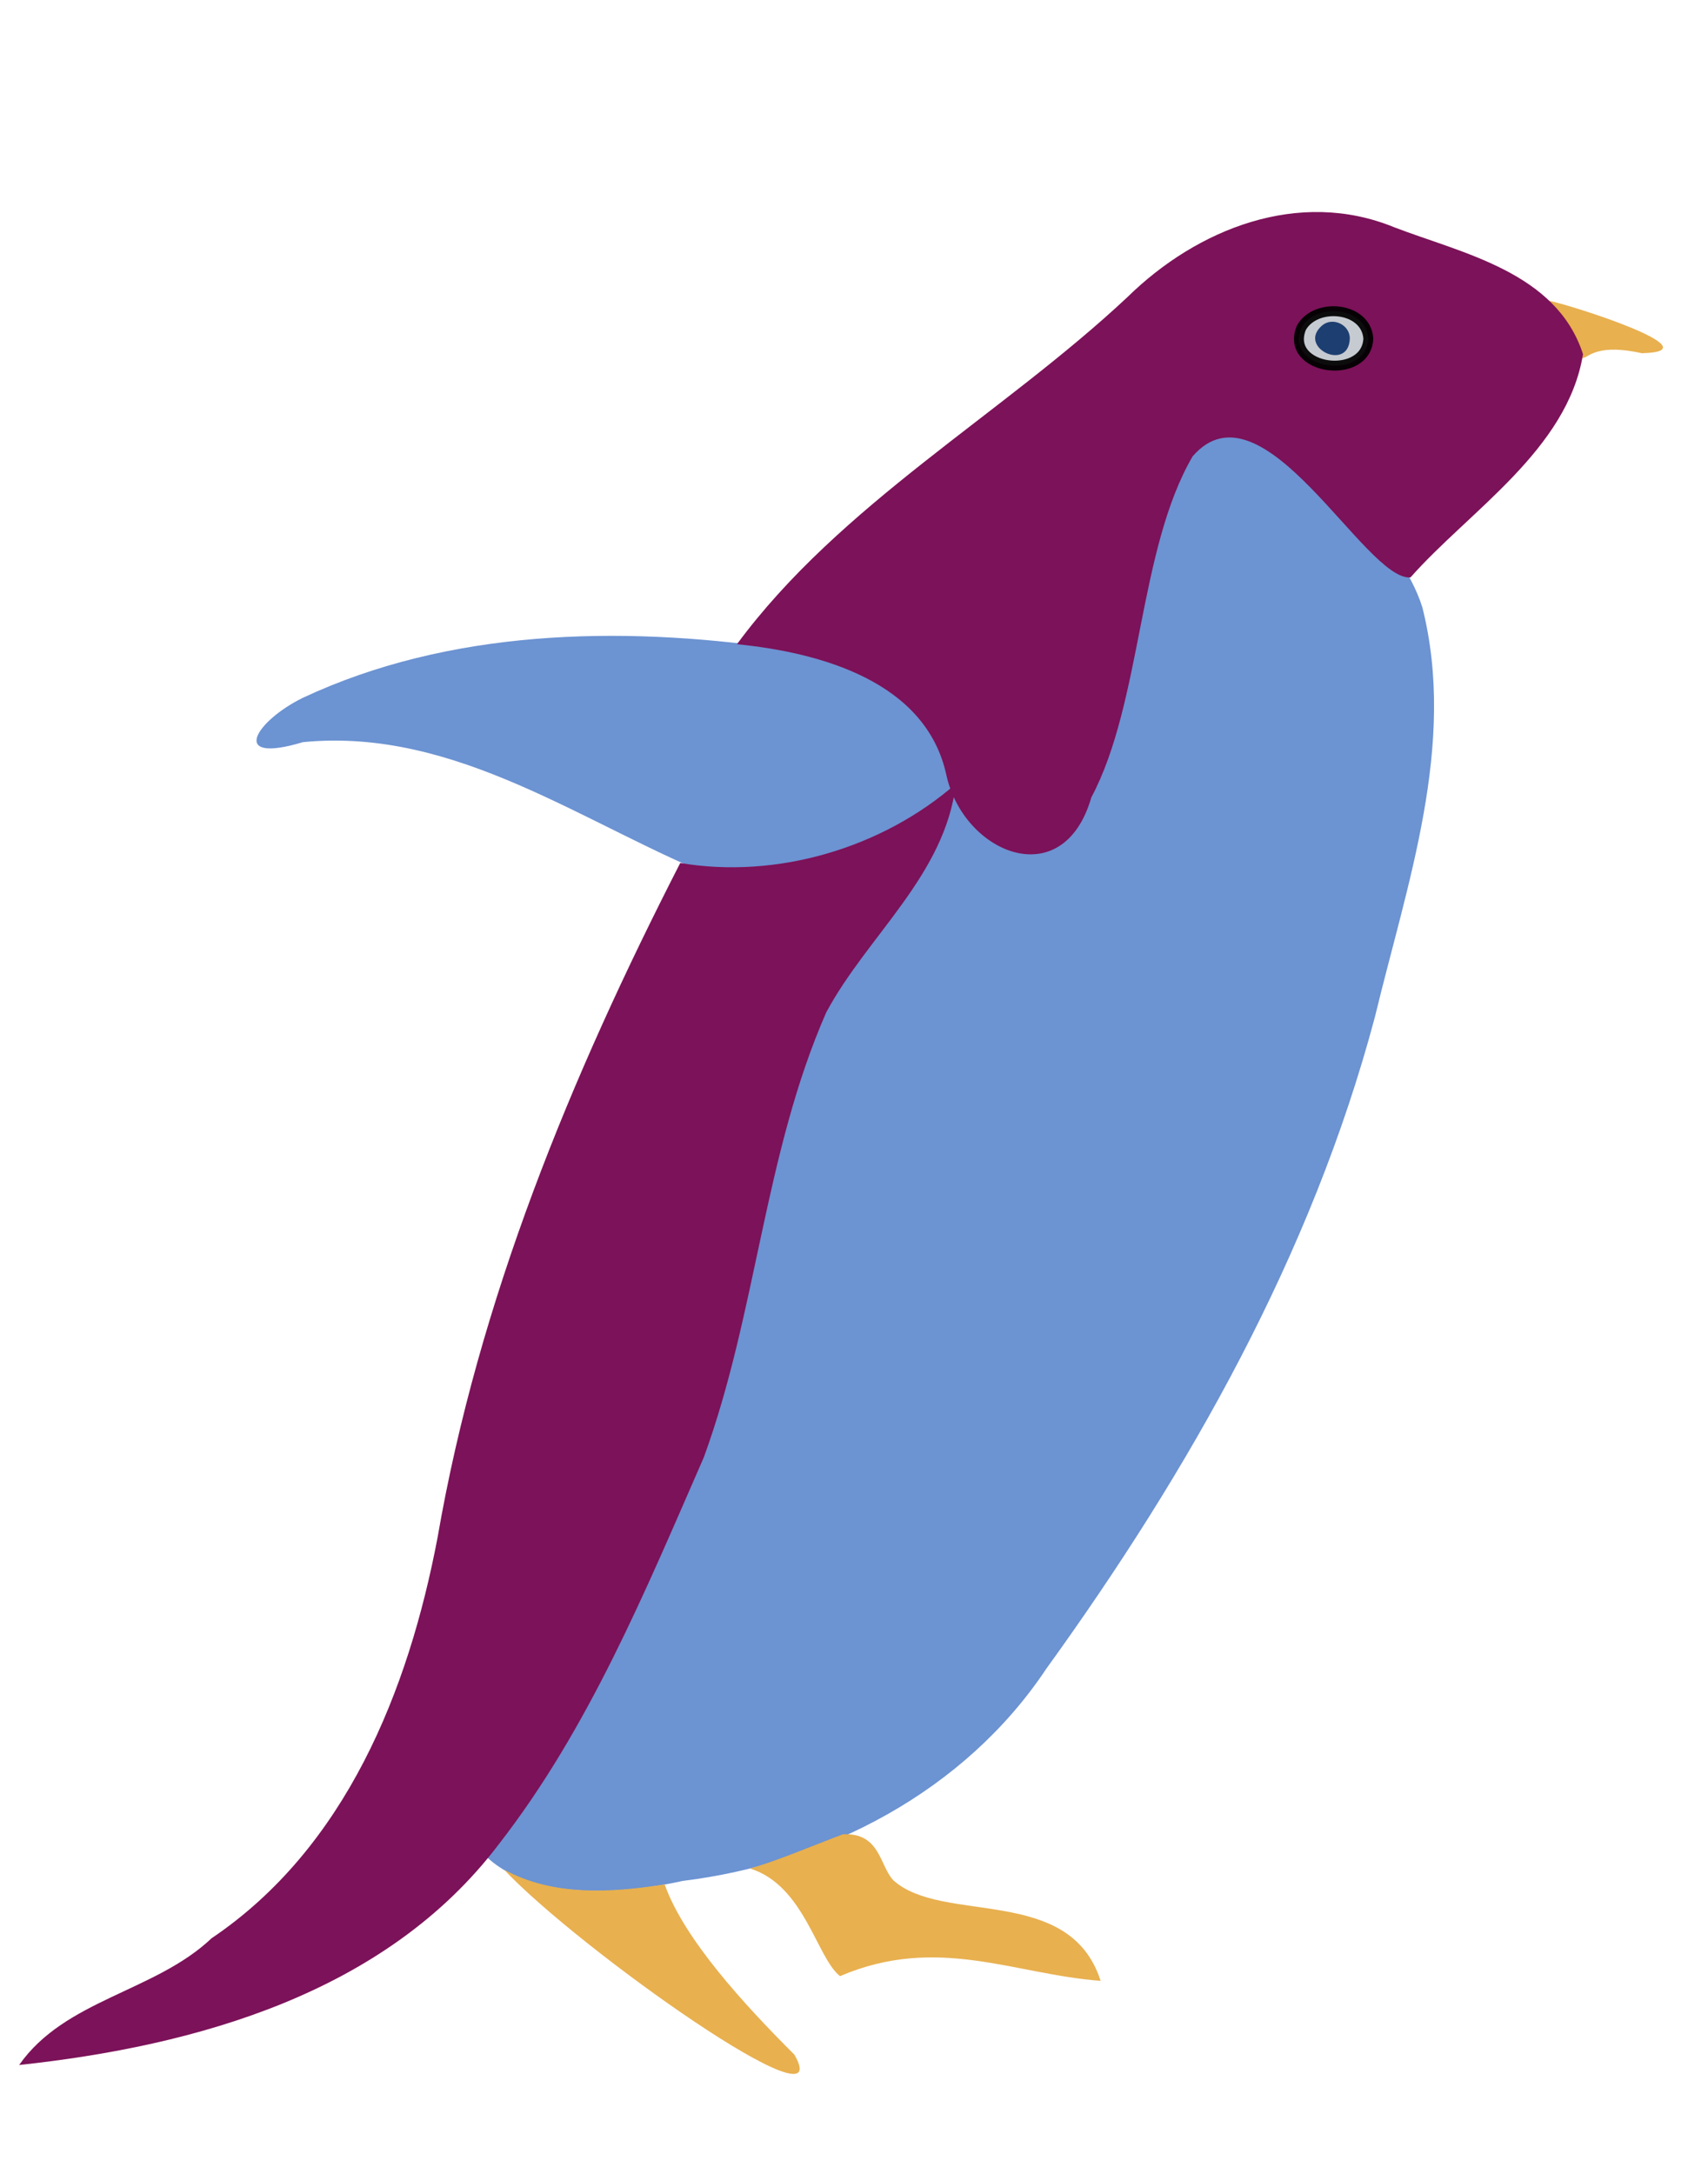
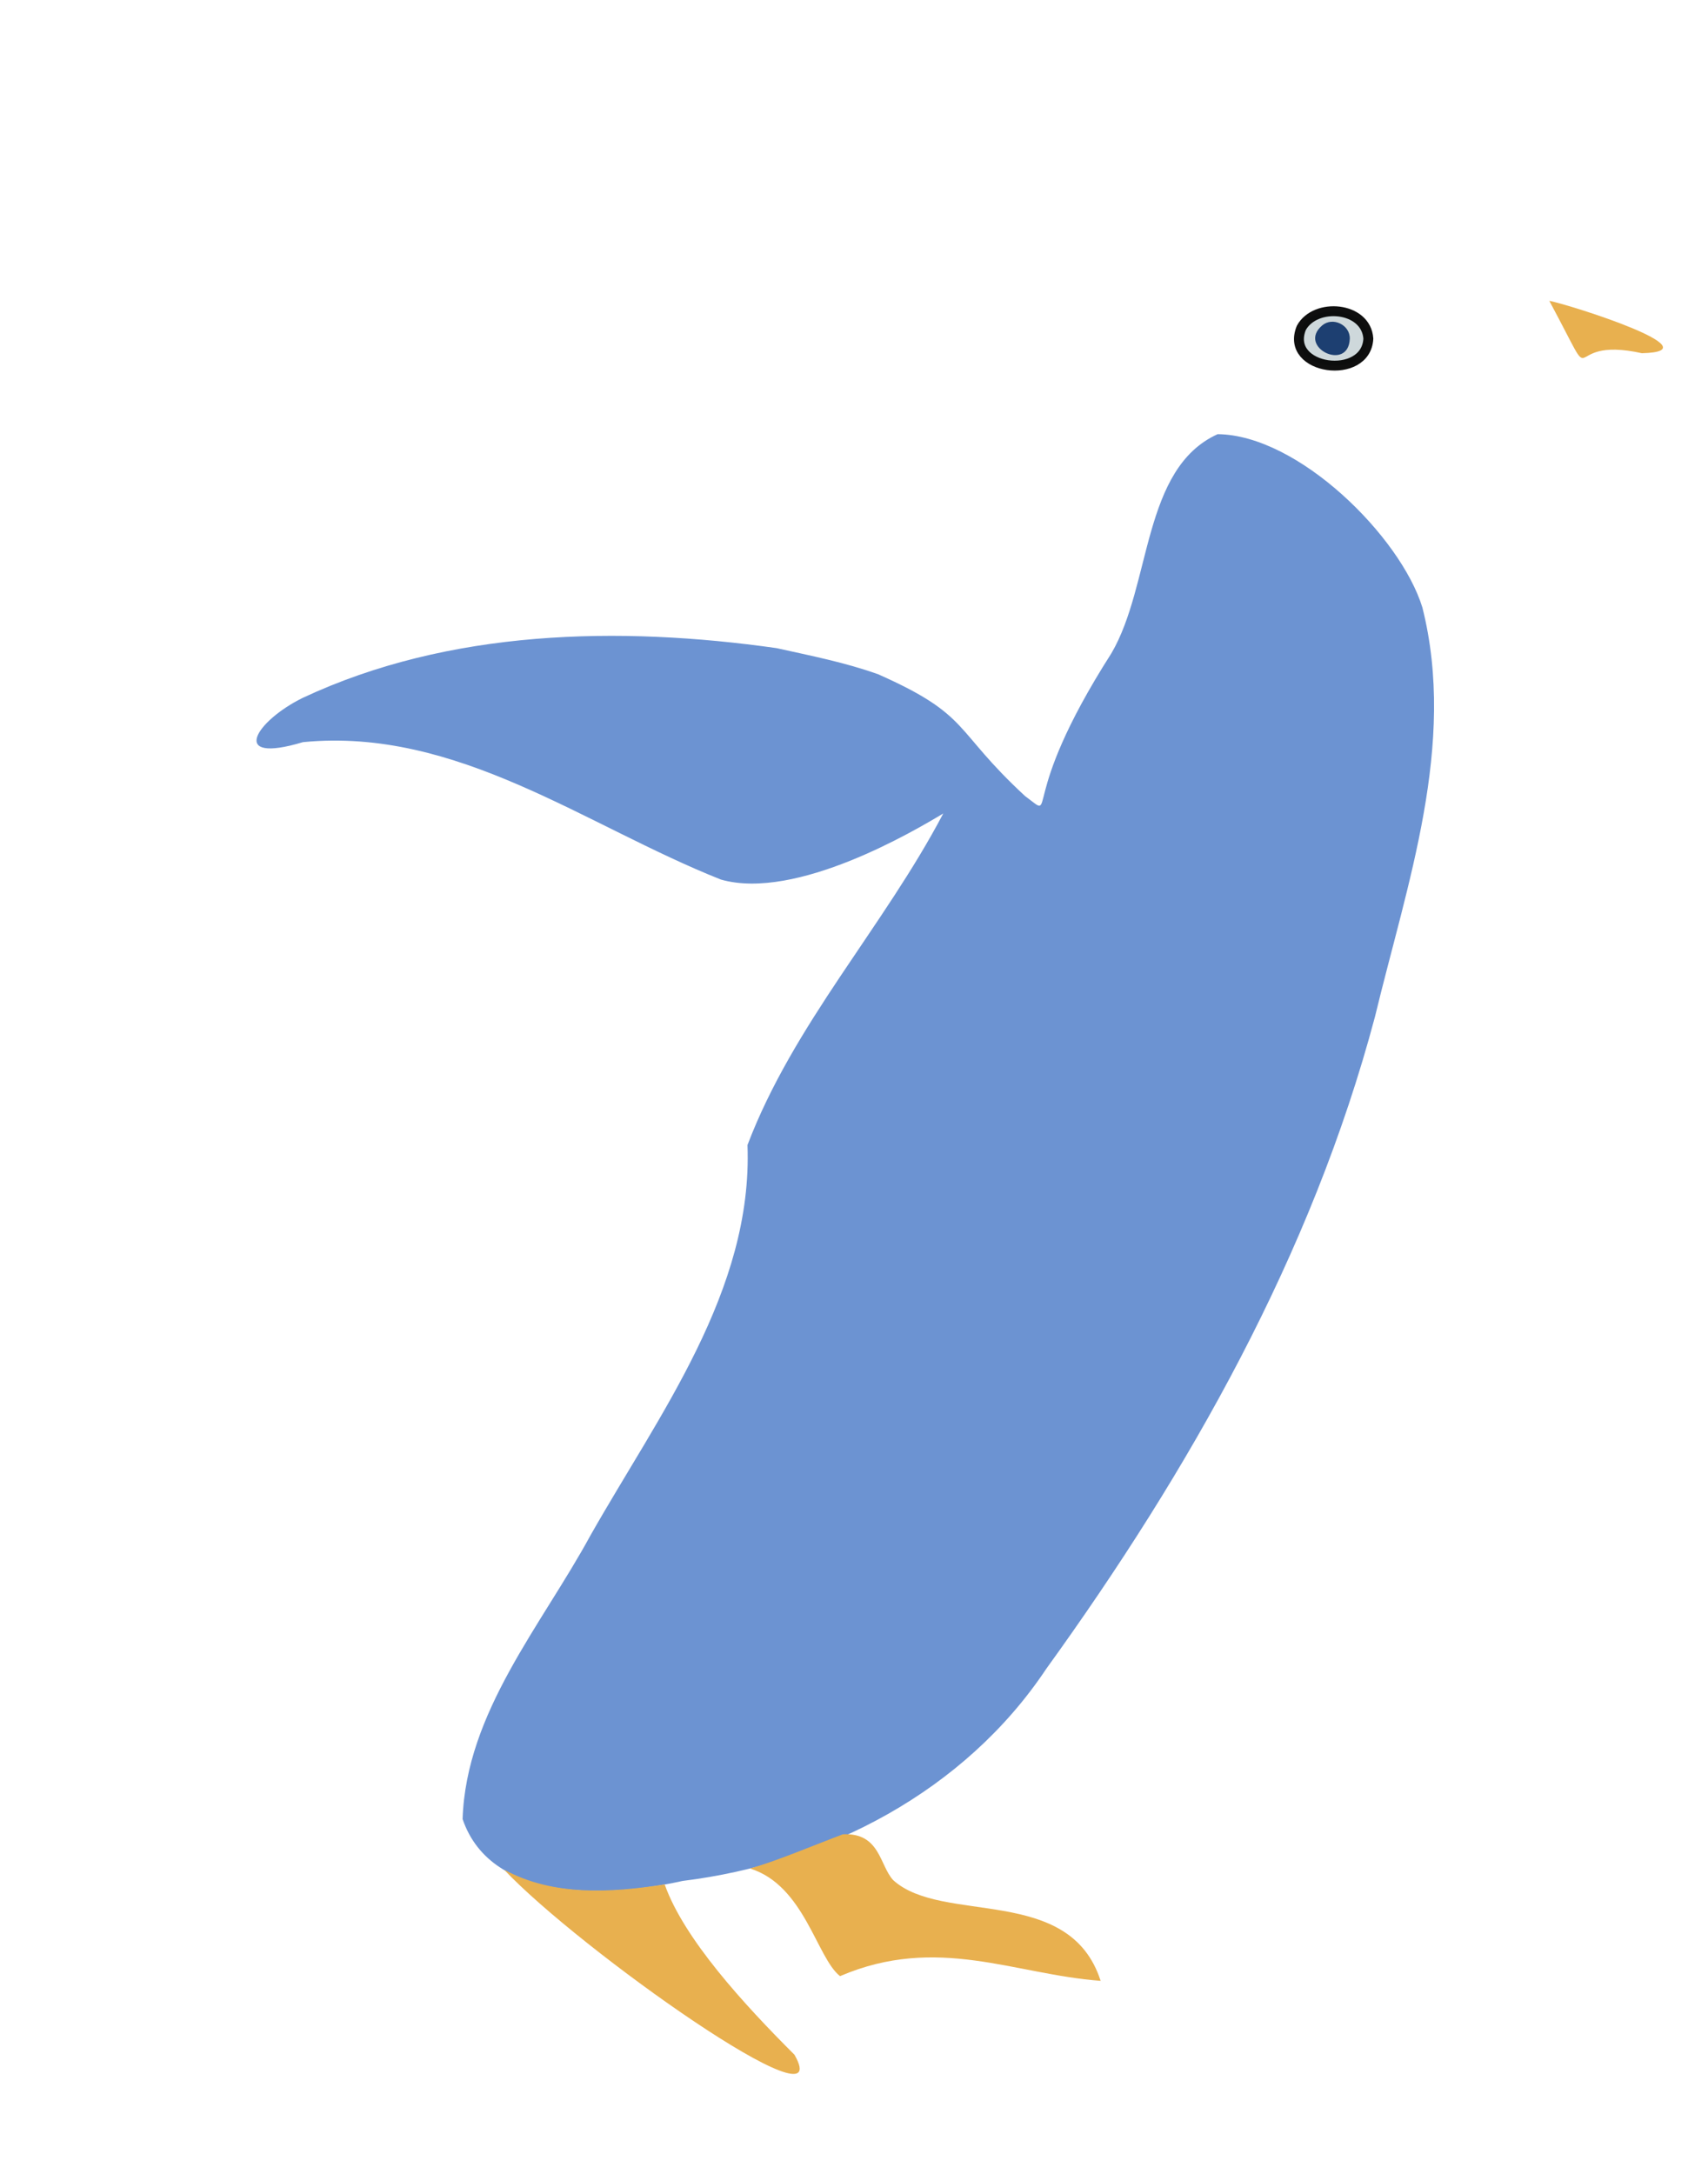
<svg xmlns="http://www.w3.org/2000/svg" width="220" height="280">
  <path d="M199.558 38.745c6.97 12.988.96 4.322 11.927 6.75 9.566-.23-8.994-6.162-11.927-6.75z" fill="#e8b04f" />
  <path d="M199.874 54.696l1.33 1.33zm-1.6 1.6l1.33 1.33zm-98.208 27.19c-20.302-2.885-42.222-2.435-61.082 6.405-6.062 2.983-9.61 8.6.043 5.698 19.878-1.94 36.362 10.774 53.84 17.703 9.694 2.757 25.026-6.345 28.633-8.517-7.7 14.652-19.296 27.115-25.22 42.707.713 18.755-11.414 34.726-20.236 50.3C69.725 209.4 60.04 220.55 59.585 234.3c3.78 11.1 19.493 9.937 28.335 7.97 18.523-2.283 36.35-11.565 46.848-27.328 18.42-25.52 34.2-53.377 42.335-83.978 4.12-17.1 10.557-35.07 6.107-52.724-2.813-9.13-15.966-22.212-26.37-22.317-9.743 4.416-8.5 19.375-13.684 28.22-12.383 19.376-6.683 21.677-11.12 18.394-9.352-8.637-6.927-10.354-18.9-15.68-4.245-1.525-8.69-2.395-13.083-3.37z" fill="#6c93d2" />
-   <path d="M123.123 100.957c-9.477 8.282-23.066 12.3-35.505 10.2-14.076 27.48-25.98 56.33-31.26 86.897-3.75 19.714-11.828 39.947-29.107 51.6-7.3 6.912-18.872 7.873-24.786 16.323 22.826-2.453 47.242-9.257 61.768-28.415 11.608-14.92 18.902-32.654 26.417-49.842 6.826-18.658 7.776-39.104 15.775-57.324 5.33-9.928 15.288-17.643 16.697-29.428zm30.497-42.184c9.02-10.407 22.2 16.065 28.06 15.6 7.57-8.572 20.212-16.43 22.22-28.755-3.42-10.58-15.517-12.966-24.337-16.353-12.27-5.018-25.37.204-34.34 9-16.15 15.133-37.015 26.694-50.3 44.71 10.744 1.074 24.352 4.79 26.97 16.834 2.194 10.1 15.038 15.484 18.674 2.906 6.542-12.306 6.017-31.88 13.053-43.942z" fill="#7c1259" />
  <path d="M96.595 240.665c7.026 2.17 8.587 11.506 11.606 13.866 12.54-5.37 22.437-.216 33.565.606-4-12.48-20.354-7.197-26.722-12.974-1.755-1.896-1.68-6.14-6.475-5.9-3.468 1.3-8.87 3.58-11.975 4.4zm-31.658.162c9.695 10.27 43.217 33.98 37.392 23.825-6.5-6.485-14.248-14.94-16.714-21.934-6.842 1.062-14.3 1.567-20.678-1.9z" fill="#e8b04f" />
  <path d="M176.25 43.61c-.26 5.497-10.852 4.08-8.633-1.375 1.807-3.31 8.35-2.758 8.633 1.375z" opacity=".94" fill="#cbd6d9" stroke="#000" stroke-width="1.276" />
  <path d="M173.86 43.638c-.172 4.323-6.83 1.086-3.56-1.72 1.365-1.155 3.615-.073 3.56 1.72z" opacity=".94" fill="#13356b" />
</svg>